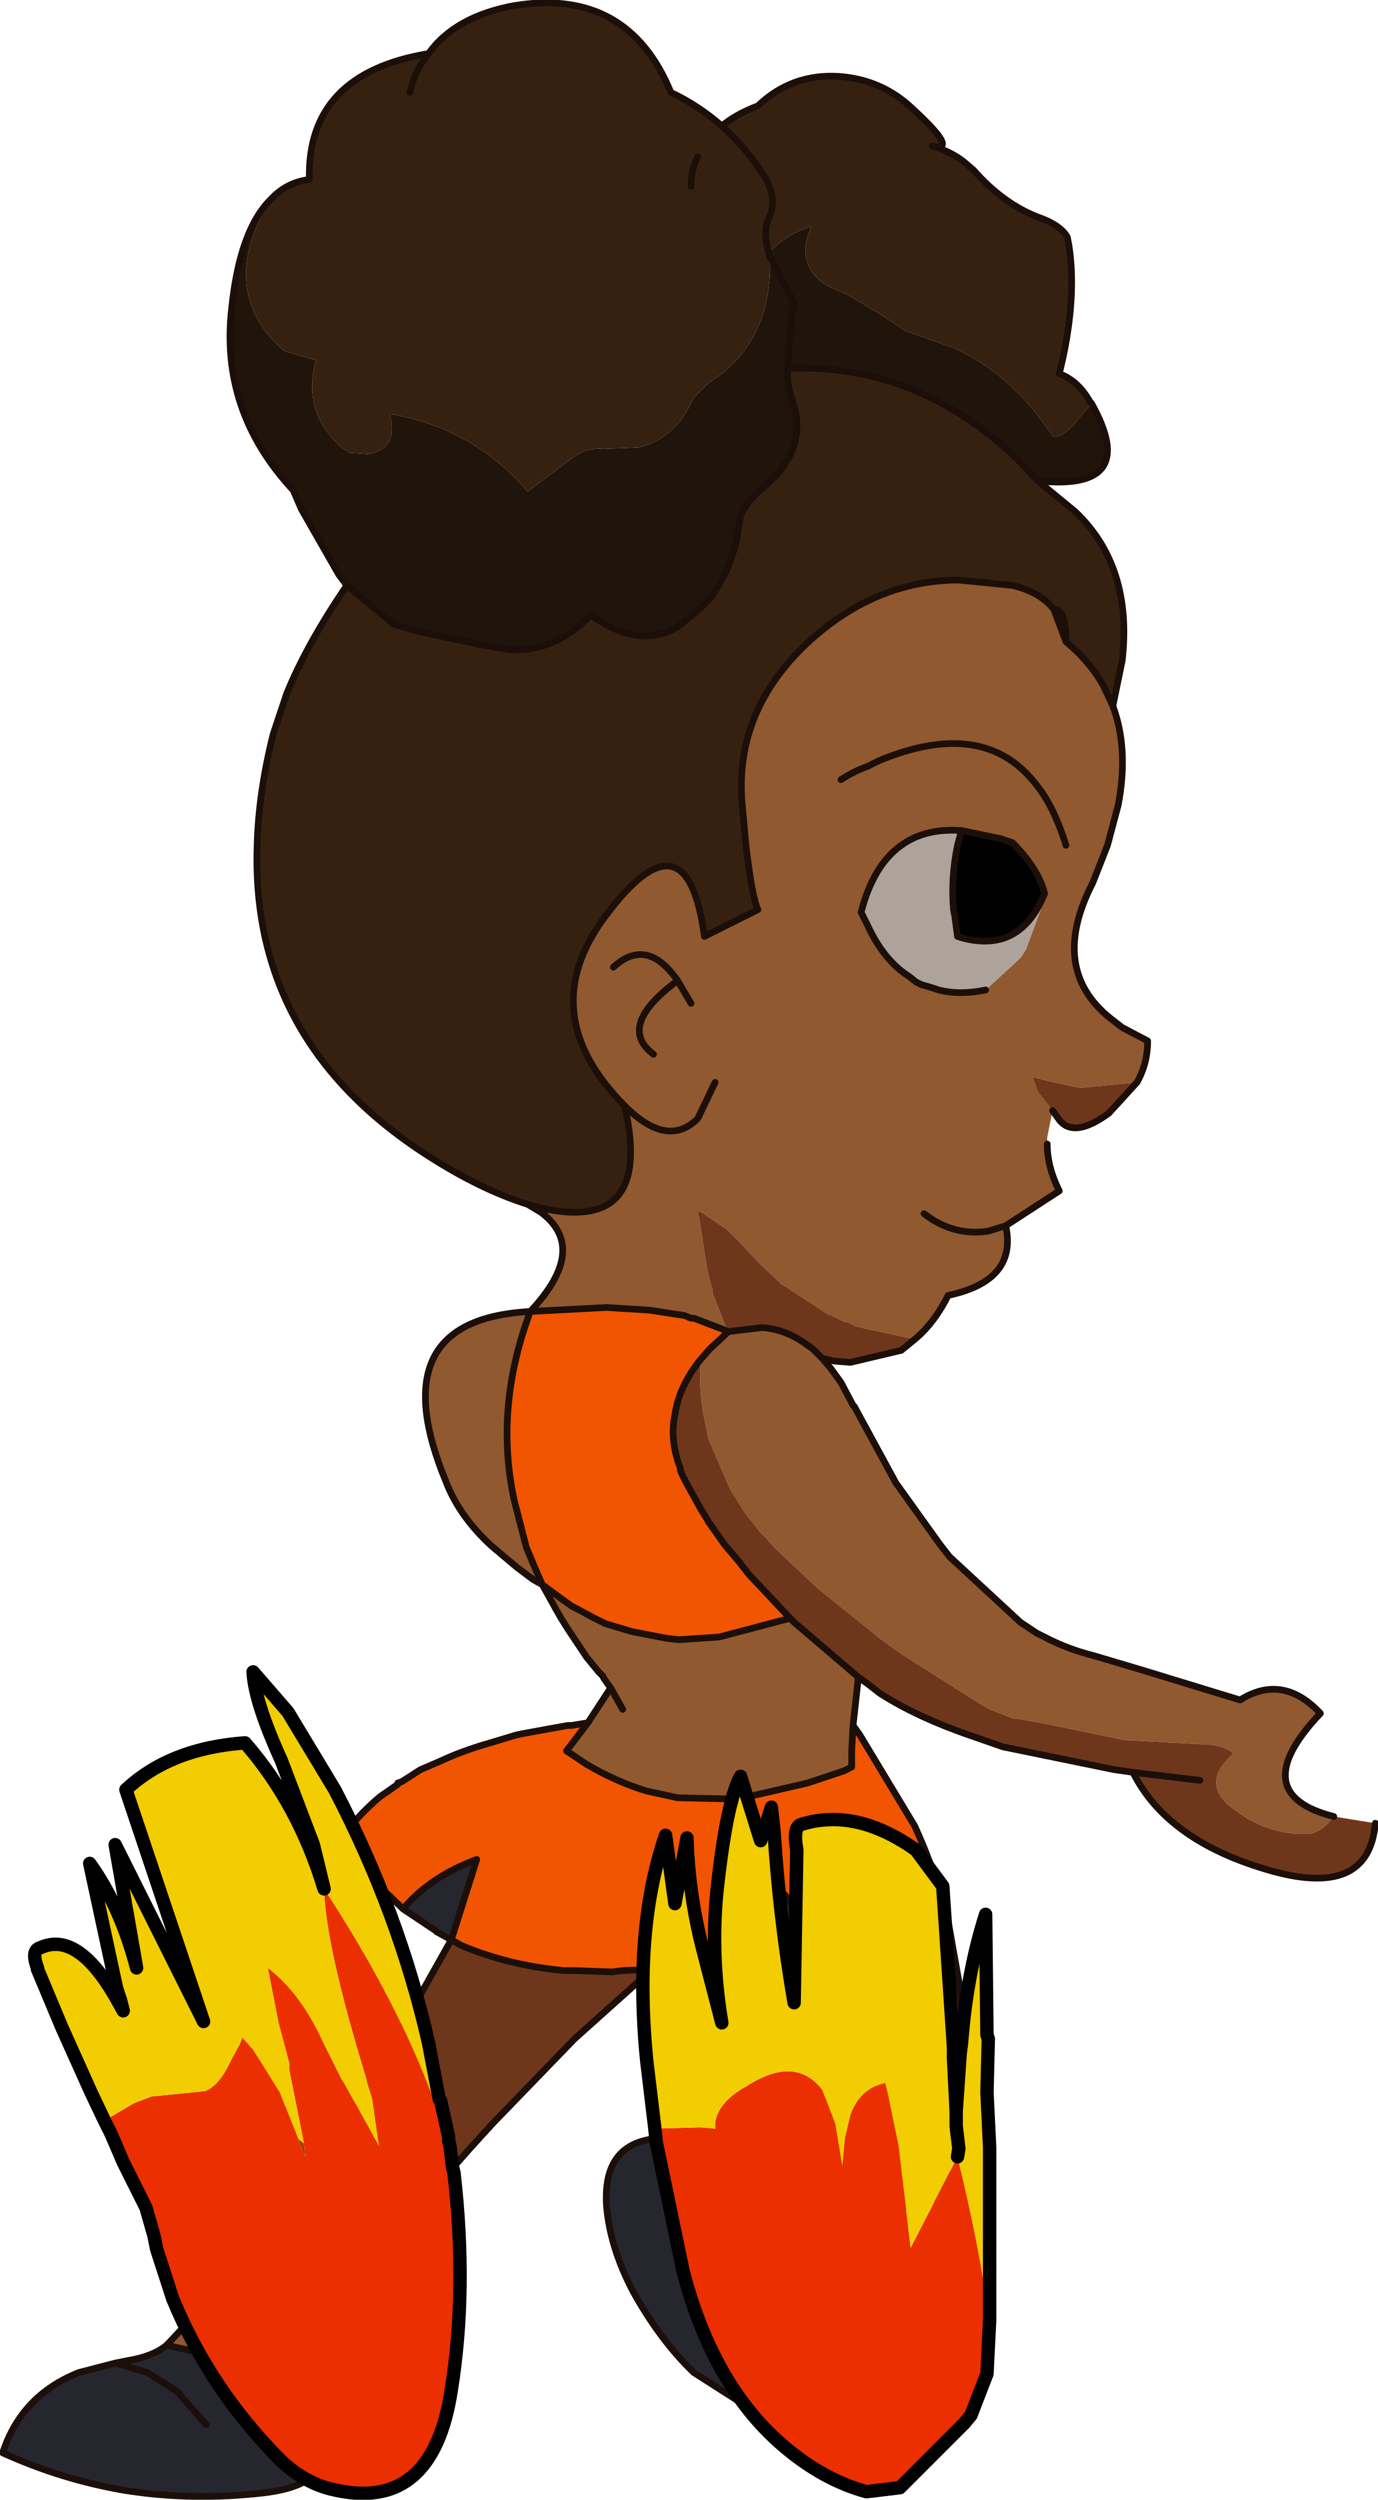
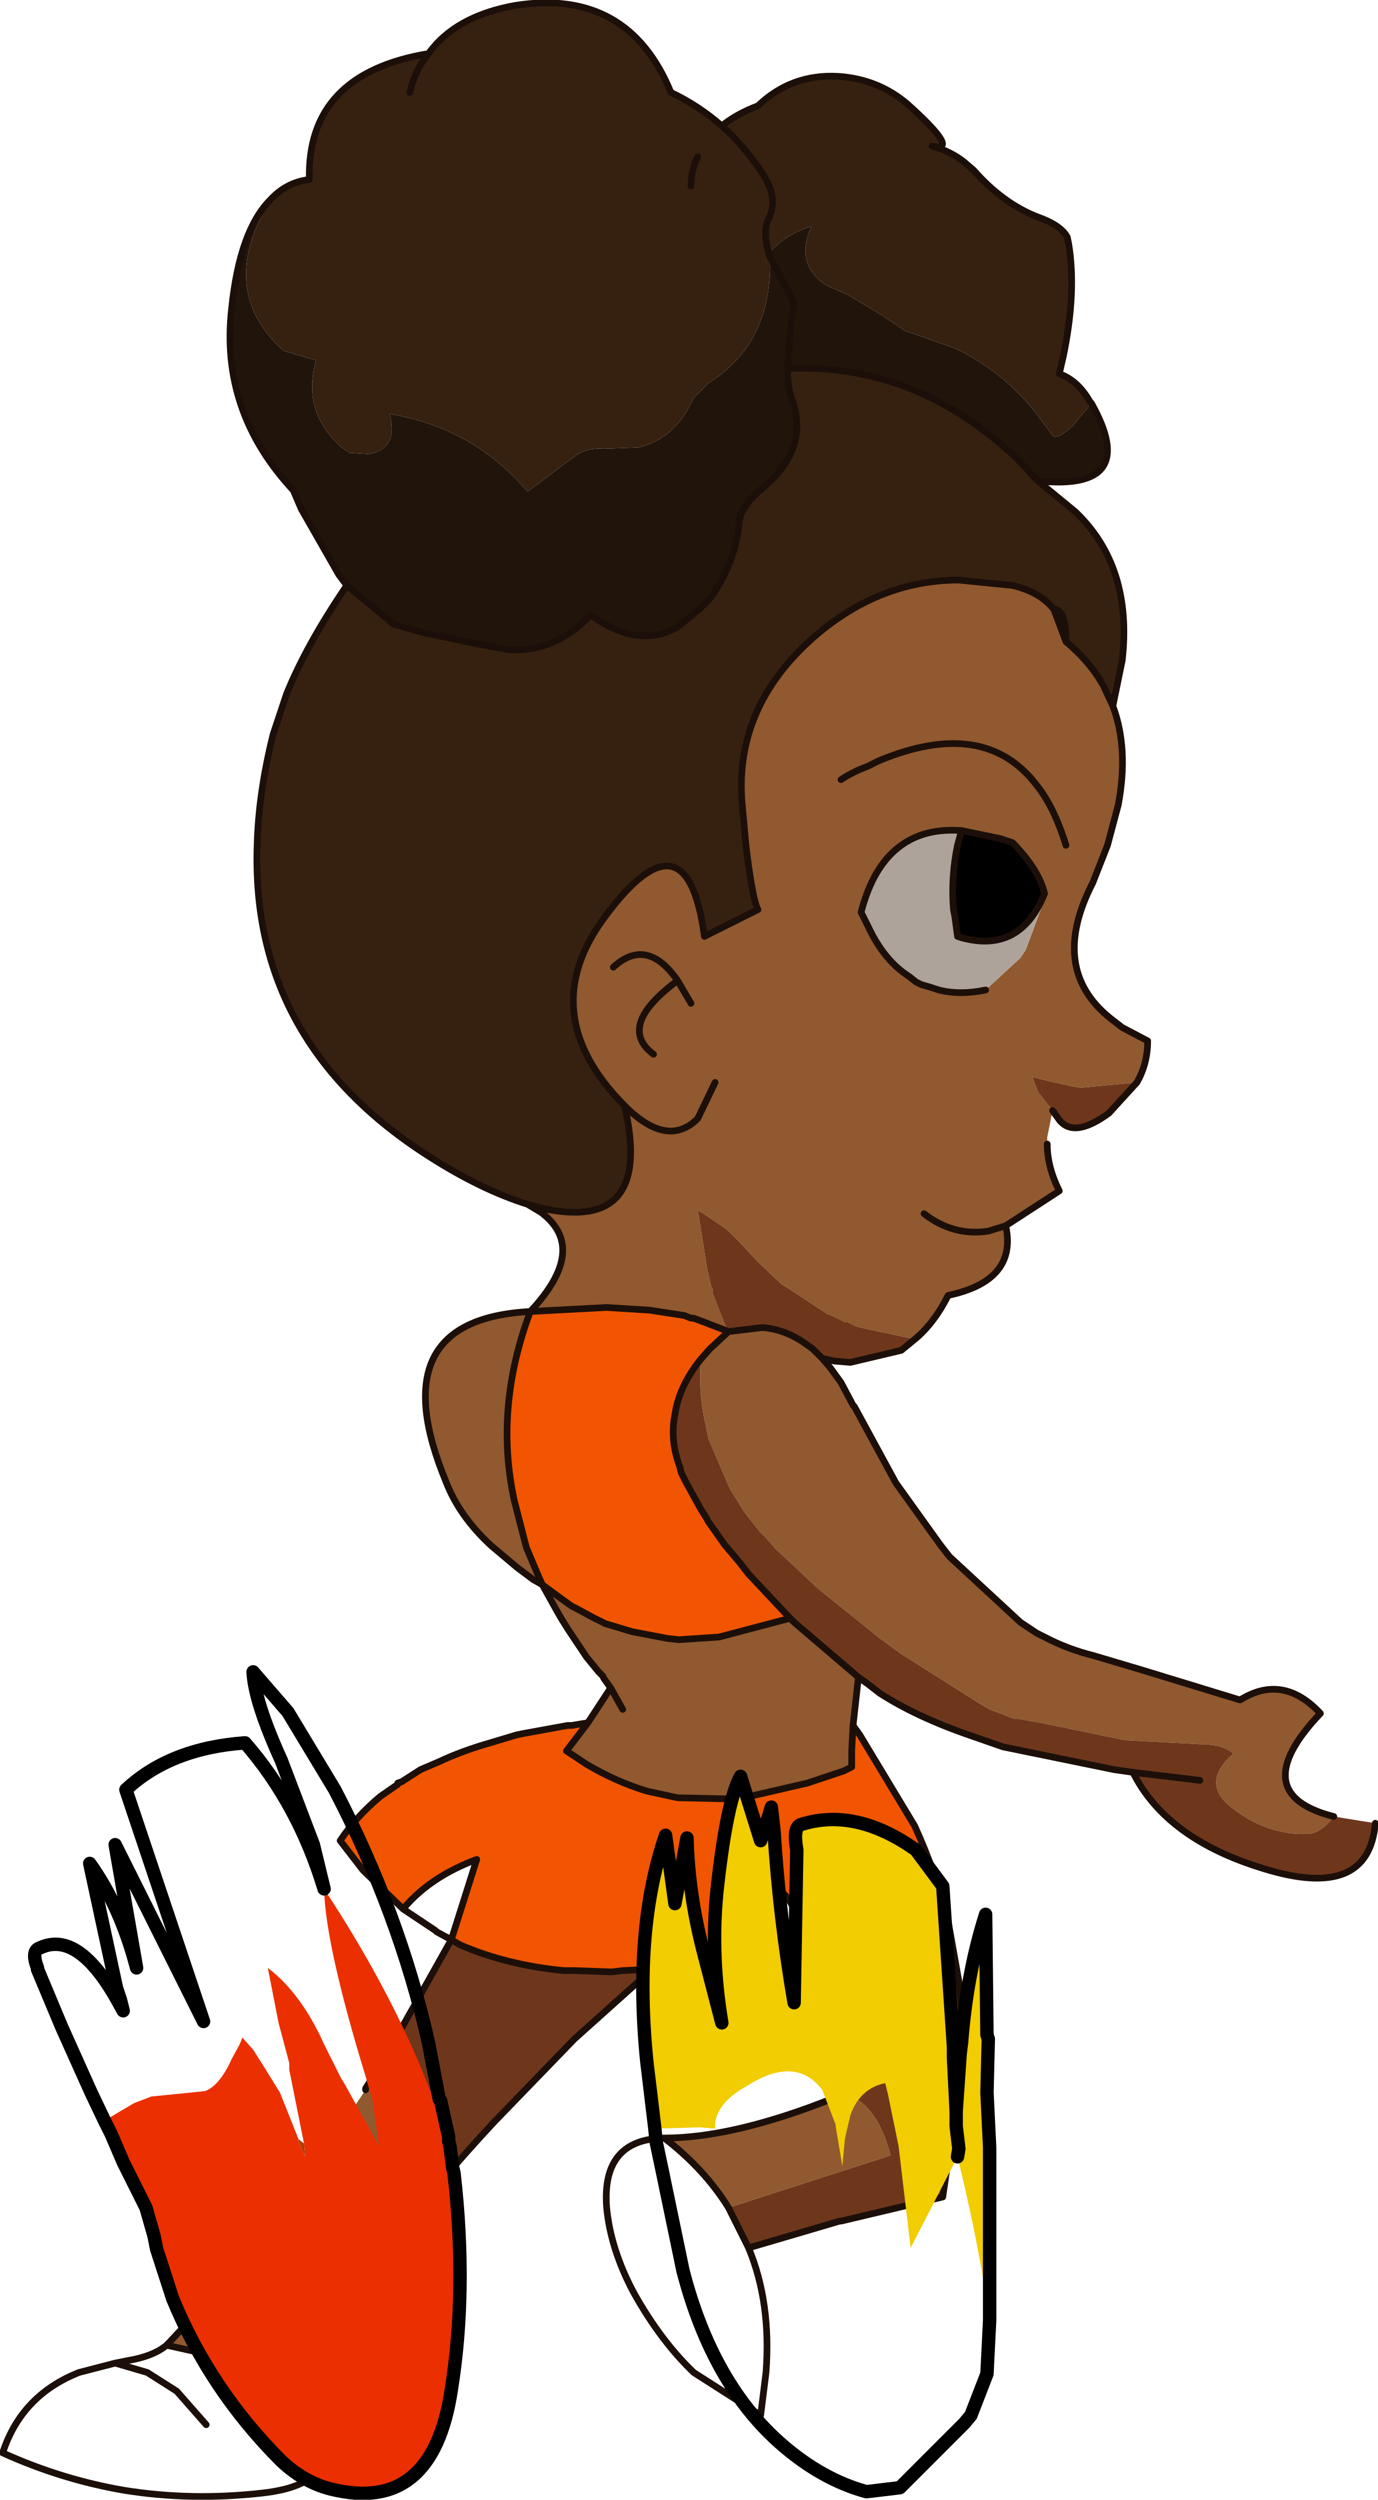
<svg xmlns="http://www.w3.org/2000/svg" height="93.3px" width="51.45px">
  <g transform="matrix(1.0, 0.0, 0.0, 1.0, -16.7, 4.95)">
    <path d="M32.7 -2.95 Q33.7 -4.35 35.95 -4.75 40.15 -5.4 41.75 -1.5 42.8 -1.0 43.65 -0.25 44.2 -0.7 45.0 -1.0 46.25 -2.2 48.0 -2.1 49.5 -2.0 50.6 -1.05 52.6 0.75 51.5 0.5 52.2 0.7 52.7 1.1 L53.05 1.4 Q54.15 2.65 55.45 3.15 56.3 3.45 56.55 3.9 L56.6 4.15 Q56.9 5.95 56.4 8.35 L56.25 9.0 Q56.95 9.25 57.4 10.05 L57.45 10.1 56.75 10.95 Q56.15 11.5 56.0 11.3 L55.4 10.5 Q54.15 8.9 52.35 8.05 L50.5 7.4 49.6 6.8 48.35 6.05 47.55 5.7 Q46.35 4.9 47.0 3.5 46.1 3.75 45.45 4.45 L45.45 4.65 Q45.15 3.75 45.4 3.2 45.75 2.5 45.25 1.65 44.55 0.55 43.65 -0.25 44.55 0.55 45.25 1.65 45.75 2.5 45.4 3.2 45.15 3.75 45.45 4.65 45.55 7.85 43.15 9.35 L42.6 9.9 42.45 10.2 Q41.8 11.45 40.55 11.75 L39.25 11.8 Q38.65 11.75 38.2 12.05 L36.4 13.4 Q34.95 11.7 32.95 10.95 32.15 10.65 31.25 10.5 31.6 11.8 30.45 12.0 L29.75 11.95 29.45 11.75 Q27.95 10.4 28.5 8.5 L27.3 8.15 Q24.75 5.9 26.8 2.5 27.4 1.85 28.25 1.75 28.15 -2.2 32.7 -2.95 32.2 -2.35 32.0 -1.5 32.2 -2.35 32.7 -2.95 M55.45 13.0 L56.85 14.15 Q59.0 16.2 58.6 19.7 L58.25 21.4 57.9 20.65 Q57.4 19.75 56.5 19.0 56.5 17.75 56.05 17.8 55.55 17.15 54.5 16.9 L52.5 16.7 Q49.45 16.7 46.95 18.95 44.15 21.5 44.4 24.95 L44.55 26.6 Q44.8 28.65 45.0 29.0 L43.0 30.0 Q42.35 25.15 39.3 29.25 36.6 32.85 40.0 36.3 L40.05 36.45 Q41.05 41.05 36.95 40.15 L36.4 40.0 Q34.65 39.45 32.7 38.2 26.05 33.95 26.3 26.6 26.35 24.65 26.9 22.45 L27.4 20.95 Q28.15 19.1 29.65 16.9 L31.4 18.35 32.45 18.65 34.6 19.1 35.7 19.3 Q37.45 19.4 38.75 18.0 40.55 19.3 42.0 18.45 L42.8 17.8 43.2 17.4 Q44.15 16.1 44.3 14.55 44.35 13.95 45.25 13.2 46.95 11.75 46.25 9.9 46.1 9.45 46.1 8.8 48.6 8.7 50.8 9.6 52.85 10.45 54.65 12.15 L55.45 13.0 M42.5 2.0 Q42.5 1.4 42.75 0.9 42.5 1.4 42.5 2.0" fill="#362111" fill-rule="evenodd" stroke="none" />
    <path d="M58.25 21.4 Q58.85 23.0 58.45 25.1 L58.05 26.6 57.5 28.0 Q55.85 31.2 58.15 33.05 L58.6 33.4 59.55 33.9 Q59.55 34.75 59.15 35.45 L57.05 35.65 56.75 35.6 55.85 35.4 55.25 35.25 55.45 35.8 56.0 36.5 55.8 37.5 55.8 37.75 Q55.8 38.6 56.25 39.5 L54.25 40.8 Q54.7 42.85 52.1 43.4 51.6 44.4 50.9 45.0 L50.7 45.0 49.05 44.65 48.65 44.55 48.35 44.4 48.25 44.4 47.75 44.15 47.6 44.1 46.0 43.05 45.9 43.0 45.0 42.15 44.35 41.45 44.3 41.4 43.85 40.95 42.9 40.3 42.75 40.25 42.8 40.5 43.1 42.4 43.25 43.05 43.3 43.15 43.3 43.3 43.75 44.45 43.9 44.75 45.15 44.6 Q45.95 44.65 46.7 45.15 L47.05 45.4 47.3 45.65 47.4 45.75 47.7 46.1 48.1 46.65 48.55 47.5 48.6 47.55 50.15 50.4 51.8 52.7 52.15 53.15 54.8 55.6 55.4 56.0 55.7 56.15 Q56.55 56.6 57.55 56.85 L59.4 57.4 63.0 58.5 Q64.6 57.5 66.0 59.0 63.15 62.0 66.5 62.85 66.0 63.5 65.5 63.5 63.95 63.55 62.6 62.45 61.55 61.55 62.75 60.5 62.35 60.15 61.5 60.15 L58.7 60.0 55.55 59.35 54.7 59.2 54.55 59.2 53.65 58.85 53.3 58.65 50.3 56.75 49.55 56.2 47.25 54.35 45.65 52.85 45.3 52.45 45.05 52.2 44.5 51.5 44.1 50.85 44.0 50.7 43.9 50.5 43.15 48.75 43.05 48.25 Q42.8 47.2 42.85 46.05 L42.85 45.8 43.2 45.4 43.9 44.75 43.65 44.65 42.6 44.25 42.5 44.25 42.25 44.15 40.95 43.95 39.35 43.85 36.5 44.0 Q35.15 47.6 35.9 51.05 L36.35 52.8 36.75 53.75 36.95 54.2 37.7 54.75 38.05 55.0 38.25 55.1 38.8 55.4 39.3 55.65 40.3 55.95 41.6 56.2 42.05 56.25 43.55 56.15 46.2 55.45 46.35 55.6 48.75 57.65 48.55 59.45 48.5 60.4 48.5 61.0 48.2 61.15 46.85 61.6 44.25 62.2 42.0 62.15 40.85 61.9 Q39.7 61.55 38.6 60.9 L37.85 60.4 38.65 59.35 39.5 58.05 39.25 57.7 39.2 57.6 39.05 57.45 38.6 56.9 38.2 56.3 37.9 55.85 37.65 55.45 37.45 55.1 36.95 54.2 36.6 54.0 36.0 53.55 35.05 52.75 Q33.85 51.65 33.35 50.35 30.85 44.3 36.5 44.0 38.7 41.65 36.9 40.3 L36.95 40.15 Q41.05 41.05 40.05 36.45 L40.1 36.4 40.0 36.3 Q36.6 32.85 39.3 29.25 42.35 25.15 43.0 30.0 L45.0 29.0 Q44.8 28.65 44.55 26.6 L44.4 24.95 Q44.15 21.5 46.95 18.95 49.45 16.7 52.5 16.7 L54.5 16.9 Q55.55 17.15 56.05 17.8 L56.5 19.0 Q57.4 19.75 57.9 20.65 L58.25 21.4 M41.5 74.85 Q44.1 74.85 47.85 73.35 L47.9 73.3 47.8 73.05 Q49.4 73.3 49.95 75.5 L43.9 77.45 Q43.0 76.0 41.5 74.85 M23.0 82.5 L24.4 81.0 26.3 78.75 29.65 74.1 30.35 73.05 30.35 73.0 30.4 73.0 Q31.4 73.15 31.55 73.5 32.65 75.55 31.1 77.35 28.6 80.35 26.55 83.6 L26.5 83.7 26.35 83.6 23.95 82.8 23.9 82.8 23.0 82.6 23.0 82.5 M48.1 24.15 Q48.55 23.85 49.1 23.65 L49.5 23.45 Q53.45 21.8 55.4 24.35 56.05 25.15 56.5 26.6 56.05 25.15 55.4 24.35 53.45 21.8 49.5 23.45 L49.1 23.65 Q48.55 23.85 48.1 24.15 M55.7 28.4 Q55.5 27.55 54.6 26.6 L54.5 26.5 54.05 26.35 52.6 26.05 Q51.25 25.95 50.35 26.6 49.3 27.35 48.85 29.1 L49.1 29.6 Q49.7 30.9 50.65 31.5 L50.9 31.7 51.1 31.8 51.45 31.9 51.75 32.0 Q52.55 32.2 53.5 32.0 L54.8 30.8 55.0 30.5 55.65 28.75 55.7 28.65 55.7 28.4 M43.4 35.45 L42.75 36.8 Q41.65 37.9 40.1 36.4 41.65 37.9 42.75 36.8 L43.4 35.45 M41.1 34.4 Q39.7 33.35 42.0 31.65 L42.5 32.5 42.0 31.65 Q39.7 33.35 41.1 34.4 M51.2 40.35 Q52.3 41.2 53.6 41.0 L54.25 40.8 53.6 41.0 Q52.3 41.2 51.2 40.35 M39.95 58.85 L39.5 58.05 39.95 58.85 M42.0 31.65 Q40.85 30.0 39.6 31.15 40.85 30.0 42.0 31.65" fill="#91592f" fill-rule="evenodd" stroke="none" />
    <path d="M52.6 26.05 L54.05 26.35 54.5 26.5 54.6 26.6 Q55.5 27.55 55.7 28.4 54.8 30.65 52.6 30.05 L52.45 30.0 52.35 29.25 52.3 29.0 Q52.2 27.8 52.45 26.6 L52.6 26.05" fill="#000000" fill-rule="evenodd" stroke="none" />
    <path d="M48.55 59.45 L48.8 59.8 50.85 63.2 Q51.65 64.95 52.1 66.75 L52.5 69.0 Q52.2 68.5 51.7 68.25 50.7 67.7 49.05 67.85 L47.4 68.05 46.75 68.1 Q46.55 66.55 46.15 65.95 45.85 65.55 45.55 65.5 45.0 66.75 44.6 68.25 L41.05 68.55 39.95 68.6 39.55 68.65 38.15 68.6 37.75 68.6 Q35.65 68.4 33.9 67.65 L33.55 67.45 34.5 64.45 Q32.75 65.1 31.75 66.3 L30.3 64.9 30.25 64.85 29.4 63.75 Q30.0 62.85 30.9 62.1 L31.55 61.65 31.55 61.6 31.7 61.55 32.4 61.1 33.1 60.8 Q33.95 60.4 35.0 60.1 L36.0 59.8 36.25 59.75 37.9 59.45 38.05 59.45 38.35 59.4 38.65 59.35 37.85 60.4 38.6 60.9 Q39.7 61.55 40.85 61.9 L42.0 62.15 44.25 62.2 46.85 61.6 48.2 61.15 48.5 61.0 48.5 60.4 48.55 59.45 M46.2 55.45 L43.55 56.15 42.05 56.25 41.6 56.2 40.3 55.95 39.3 55.65 38.8 55.4 38.25 55.1 38.05 55.0 37.7 54.75 36.95 54.2 36.75 53.75 36.35 52.8 35.9 51.05 Q35.15 47.6 36.5 44.0 L39.35 43.85 40.95 43.95 42.25 44.15 42.5 44.25 42.6 44.25 43.65 44.65 43.9 44.75 43.2 45.4 42.85 45.8 Q42.05 46.8 41.9 47.85 41.7 48.8 42.1 49.85 L42.1 49.9 42.15 50.05 42.3 50.35 42.85 51.35 43.1 51.75 43.15 51.85 43.4 52.2 43.75 52.7 44.3 53.35 44.65 53.8 46.2 55.45" fill="#f15501" fill-rule="evenodd" stroke="none" />
-     <path d="M44.65 78.95 Q45.5 81.0 45.3 83.6 L45.1 85.2 42.6 83.6 Q41.35 82.4 40.35 80.6 39.5 79.0 39.35 77.45 39.15 74.9 41.5 74.85 43.0 76.0 43.9 77.45 L44.65 78.95 M45.5 69.3 L45.05 68.75 44.6 68.25 45.25 68.2 46.75 68.1 45.5 69.3 M27.45 84.35 L28.45 85.55 Q29.6 87.75 26.5 88.1 23.85 88.4 21.35 88.0 19.0 87.6 16.8 86.6 17.5 84.45 19.65 83.6 L21.0 83.25 21.5 83.15 Q22.4 83.0 22.9 82.6 L23.0 82.6 23.9 82.8 23.95 82.8 26.35 83.6 26.5 83.7 27.45 84.35 M33.55 67.45 L33.0 67.15 32.95 67.1 31.75 66.3 Q32.75 65.1 34.5 64.45 L33.55 67.45 M24.4 85.55 L23.3 84.3 22.2 83.6 21.0 83.25 22.2 83.6 23.3 84.3 24.4 85.55 M46.75 68.1 L45.25 68.2 44.6 68.25 Q45.0 66.75 45.55 65.5 45.85 65.55 46.15 65.95 46.55 66.55 46.75 68.1" fill="#26262f" fill-rule="evenodd" stroke="none" />
    <path d="M59.15 35.45 L58.1 36.6 Q56.8 37.55 56.25 36.85 L56.0 36.5 55.45 35.8 55.25 35.25 55.85 35.4 56.75 35.6 57.05 35.65 59.15 35.45 M50.9 45.0 L50.35 45.45 48.45 45.9 47.85 45.85 47.4 45.75 47.3 45.65 47.05 45.4 46.7 45.15 Q45.95 44.65 45.15 44.6 L43.9 44.75 43.75 44.45 43.3 43.3 43.3 43.15 43.25 43.05 43.1 42.4 42.8 40.5 42.75 40.25 42.9 40.3 43.85 40.95 44.3 41.4 44.35 41.45 45.0 42.15 45.9 43.0 46.0 43.05 47.6 44.1 47.75 44.15 48.25 44.4 48.35 44.4 48.65 44.55 49.05 44.65 50.7 45.0 50.9 45.0 M66.5 62.85 L68.05 63.1 Q67.8 66.0 63.9 64.8 60.25 63.7 59.0 61.2 L58.3 61.1 54.15 60.25 53.0 59.85 Q50.95 59.15 49.55 58.25 L49.1 57.9 48.75 57.65 46.35 55.6 46.2 55.45 44.65 53.8 44.3 53.35 43.75 52.7 43.4 52.2 43.15 51.85 43.1 51.75 42.85 51.35 42.3 50.35 42.15 50.05 42.1 49.9 42.1 49.85 Q41.7 48.8 41.9 47.85 42.05 46.8 42.85 45.8 L42.85 46.05 Q42.8 47.2 43.05 48.25 L43.15 48.75 43.9 50.5 44.0 50.7 44.1 50.85 44.5 51.5 45.05 52.2 45.3 52.45 45.65 52.85 47.25 54.35 49.55 56.2 50.3 56.75 53.3 58.65 53.65 58.85 54.55 59.2 54.7 59.2 55.55 59.35 58.7 60.0 61.5 60.15 Q62.35 60.15 62.75 60.5 61.55 61.55 62.6 62.45 63.95 63.55 65.5 63.5 66.0 63.5 66.5 62.85 M52.5 69.0 Q52.7 70.45 52.55 72.55 L51.9 77.05 48.1 77.95 48.05 77.95 44.65 78.95 43.9 77.45 49.95 75.5 Q49.4 73.3 47.8 73.05 L45.95 69.95 45.5 69.3 46.75 68.1 47.4 68.05 49.05 67.85 Q50.7 67.7 51.7 68.25 52.2 68.5 52.5 69.0 M41.05 68.55 L38.15 71.15 35.15 74.25 Q31.05 78.65 27.9 83.6 L27.45 84.35 26.5 83.7 26.55 83.6 Q28.6 80.35 31.1 77.35 32.65 75.55 31.55 73.5 31.4 73.15 30.4 73.0 L30.35 73.0 30.6 72.6 31.3 71.45 33.55 67.45 33.9 67.65 Q35.65 68.4 37.75 68.6 L38.15 68.6 39.55 68.65 39.95 68.6 41.05 68.55 M61.5 61.5 L59.0 61.2 61.5 61.5" fill="#6e371c" fill-rule="evenodd" stroke="none" />
    <path d="M52.6 26.05 L52.45 26.6 Q52.2 27.8 52.3 29.0 L52.35 29.25 52.45 30.0 52.6 30.05 Q54.8 30.65 55.7 28.4 L55.7 28.65 55.65 28.75 55.0 30.5 54.8 30.8 53.5 32.0 Q52.55 32.2 51.75 32.0 L51.45 31.9 51.1 31.8 50.9 31.7 50.65 31.5 Q49.7 30.9 49.1 29.6 L48.85 29.1 Q49.3 27.35 50.35 26.6 51.25 25.95 52.6 26.05" fill="#ada39b" fill-rule="evenodd" stroke="none" />
    <path d="M45.45 4.65 L45.45 4.45 Q46.1 3.75 47.0 3.5 46.35 4.9 47.55 5.7 L48.35 6.05 49.6 6.8 50.5 7.4 52.35 8.05 Q54.15 8.9 55.4 10.5 L56.0 11.3 Q56.15 11.5 56.75 10.95 L57.45 10.1 Q59.3 13.4 55.45 13.0 L54.65 12.15 Q52.85 10.45 50.8 9.6 48.6 8.7 46.1 8.8 46.1 9.45 46.25 9.9 46.95 11.75 45.25 13.2 44.35 13.95 44.3 14.55 44.15 16.1 43.2 17.4 L42.8 17.8 42.0 18.45 Q40.55 19.3 38.75 18.0 37.45 19.4 35.7 19.3 L34.6 19.1 32.45 18.65 31.4 18.35 29.65 16.9 29.35 16.5 27.95 14.05 27.65 13.35 Q24.9 10.4 25.35 6.55 25.65 3.65 26.8 2.5 24.75 5.9 27.3 8.15 L28.5 8.5 Q27.95 10.4 29.45 11.75 L29.75 11.95 30.45 12.0 Q31.6 11.8 31.25 10.5 32.15 10.65 32.95 10.95 34.95 11.7 36.4 13.4 L38.2 12.05 Q38.65 11.75 39.25 11.8 L40.55 11.75 Q41.8 11.45 42.45 10.2 L42.6 9.9 43.15 9.35 Q45.55 7.85 45.45 4.65 L46.35 6.35 46.25 6.95 46.1 8.8 46.25 6.95 46.35 6.35 45.45 4.65" fill="#21140a" fill-rule="evenodd" stroke="none" />
    <path d="M43.65 -0.25 Q42.8 -1.0 41.75 -1.5 40.15 -5.4 35.95 -4.75 33.7 -4.35 32.7 -2.95 32.2 -2.35 32.0 -1.5 M57.45 10.1 L57.4 10.05 Q56.95 9.25 56.25 9.0 L56.4 8.35 Q56.9 5.95 56.6 4.15 L56.55 3.9 Q56.3 3.45 55.45 3.15 54.15 2.65 53.05 1.4 L52.7 1.1 Q52.2 0.7 51.5 0.5 52.6 0.75 50.6 -1.05 49.5 -2.0 48.0 -2.1 46.25 -2.2 45.0 -1.0 44.2 -0.7 43.65 -0.25 44.55 0.55 45.25 1.65 45.75 2.5 45.4 3.2 45.15 3.75 45.45 4.65 L46.35 6.35 46.25 6.95 46.1 8.8 Q46.1 9.45 46.25 9.9 46.95 11.75 45.25 13.2 44.35 13.95 44.3 14.55 44.15 16.1 43.2 17.4 L42.8 17.8 42.0 18.45 Q40.55 19.3 38.75 18.0 37.45 19.4 35.7 19.3 L34.6 19.1 32.45 18.65 31.4 18.35 29.65 16.9 29.35 16.5 27.95 14.05 27.65 13.35 Q24.9 10.4 25.35 6.55 25.65 3.65 26.8 2.5 27.4 1.85 28.25 1.75 28.15 -2.2 32.7 -2.95 M57.45 10.1 Q59.3 13.4 55.45 13.0 L56.85 14.15 Q59.0 16.2 58.6 19.7 L58.25 21.4 Q58.85 23.0 58.45 25.1 L58.05 26.6 57.5 28.0 Q55.85 31.2 58.15 33.05 L58.6 33.4 59.55 33.9 Q59.55 34.75 59.15 35.45 L58.1 36.6 Q56.8 37.55 56.25 36.85 L56.0 36.5 M55.8 37.75 Q55.8 38.6 56.25 39.5 L54.25 40.8 Q54.7 42.85 52.1 43.4 51.6 44.4 50.9 45.0 L50.35 45.45 48.45 45.9 47.85 45.85 47.4 45.75 47.7 46.1 48.1 46.65 48.55 47.5 48.6 47.55 50.15 50.4 51.8 52.7 52.15 53.15 54.8 55.6 55.4 56.0 55.7 56.15 Q56.55 56.6 57.55 56.85 L59.4 57.4 63.0 58.5 Q64.6 57.5 66.0 59.0 63.15 62.0 66.5 62.85 M68.05 63.1 Q67.8 66.0 63.9 64.8 60.25 63.7 59.0 61.2 L58.3 61.1 54.15 60.25 53.0 59.85 Q50.95 59.15 49.55 58.25 L49.1 57.9 48.75 57.65 48.55 59.45 48.8 59.8 50.85 63.2 Q51.65 64.95 52.1 66.75 L52.5 69.0 Q52.7 70.45 52.55 72.55 L51.9 77.05 48.1 77.95 48.05 77.95 44.65 78.95 Q45.5 81.0 45.3 83.6 L45.1 85.2 42.6 83.6 Q41.35 82.4 40.35 80.6 39.5 79.0 39.35 77.45 39.15 74.9 41.5 74.85 44.1 74.85 47.85 73.35 L47.9 73.3 47.8 73.05 45.95 69.95 45.5 69.3 45.05 68.75 44.6 68.25 41.05 68.55 38.15 71.15 35.15 74.25 Q31.05 78.65 27.9 83.6 L27.45 84.35 28.45 85.55 Q29.6 87.75 26.5 88.1 23.85 88.4 21.35 88.0 19.0 87.6 16.8 86.6 17.5 84.45 19.65 83.6 L21.0 83.25 21.5 83.15 Q22.4 83.0 22.9 82.6 L23.0 82.5 24.4 81.0 26.3 78.75 29.65 74.1 M30.35 73.05 L30.35 73.0 30.6 72.6 31.3 71.45 33.55 67.45 33.0 67.15 32.95 67.1 31.75 66.3 30.3 64.9 30.25 64.85 29.4 63.75 Q30.0 62.85 30.9 62.1 L31.55 61.65 31.55 61.6 31.7 61.55 32.4 61.1 33.1 60.8 Q33.95 60.4 35.0 60.1 L36.0 59.8 36.25 59.75 37.9 59.45 38.05 59.45 38.35 59.4 38.65 59.35 39.5 58.05 39.25 57.7 39.2 57.6 39.05 57.45 38.6 56.9 38.2 56.3 37.9 55.85 37.65 55.45 37.45 55.1 36.95 54.2 36.6 54.0 36.0 53.55 35.05 52.75 Q33.85 51.65 33.35 50.35 30.85 44.3 36.5 44.0 38.7 41.65 36.9 40.3 L36.4 40.0 Q34.65 39.45 32.7 38.2 26.05 33.95 26.3 26.6 26.35 24.65 26.9 22.45 L27.4 20.95 Q28.15 19.1 29.65 16.9 M55.45 13.0 L54.65 12.15 Q52.85 10.45 50.8 9.6 48.6 8.7 46.1 8.8 M42.75 0.9 Q42.5 1.4 42.5 2.0 M56.5 26.6 Q56.05 25.15 55.4 24.35 53.45 21.8 49.5 23.45 L49.1 23.65 Q48.55 23.85 48.1 24.15 M40.0 36.3 Q36.6 32.85 39.3 29.25 42.35 25.15 43.0 30.0 L45.0 29.0 Q44.8 28.65 44.55 26.6 L44.4 24.95 Q44.15 21.5 46.95 18.95 49.45 16.7 52.5 16.7 L54.5 16.9 Q55.55 17.15 56.05 17.8 56.5 17.75 56.5 19.0 57.4 19.75 57.9 20.65 L58.25 21.4 M56.05 17.8 L56.5 19.0 M55.7 28.4 Q55.5 27.55 54.6 26.6 L54.5 26.5 54.05 26.35 52.6 26.05 52.45 26.6 Q52.2 27.8 52.3 29.0 L52.35 29.25 52.45 30.0 52.6 30.05 Q54.8 30.65 55.7 28.4 M53.5 32.0 Q52.55 32.2 51.75 32.0 L51.45 31.9 51.1 31.8 50.9 31.7 50.65 31.5 Q49.7 30.9 49.1 29.6 L48.85 29.1 Q49.3 27.35 50.35 26.6 51.25 25.95 52.6 26.05 M42.5 32.5 L42.0 31.65 Q39.7 33.35 41.1 34.4 M40.1 36.4 Q41.65 37.9 42.75 36.8 L43.4 35.45 M43.9 44.75 L45.15 44.6 Q45.95 44.65 46.7 45.15 L47.05 45.4 47.3 45.65 47.4 45.75 M42.85 45.8 L43.2 45.4 43.9 44.75 43.65 44.65 42.6 44.25 42.5 44.25 42.25 44.15 40.95 43.95 39.35 43.85 36.5 44.0 Q35.15 47.6 35.9 51.05 L36.35 52.8 36.75 53.75 36.95 54.2 37.7 54.75 38.05 55.0 38.25 55.1 38.8 55.4 39.3 55.65 40.3 55.95 41.6 56.2 42.05 56.25 43.55 56.15 46.2 55.45 44.65 53.8 44.3 53.35 43.75 52.7 43.4 52.2 43.15 51.85 43.1 51.75 42.85 51.35 42.3 50.35 42.15 50.05 42.1 49.9 42.1 49.85 Q41.7 48.8 41.9 47.85 42.05 46.8 42.85 45.8 M54.25 40.8 L53.6 41.0 Q52.3 41.2 51.2 40.35 M40.05 36.45 Q41.05 41.05 36.95 40.15 L36.4 40.0 M40.05 36.45 L40.0 36.3 40.1 36.4 M38.65 59.35 L37.85 60.4 38.6 60.9 Q39.7 61.55 40.85 61.9 L42.0 62.15 44.25 62.2 46.85 61.6 48.2 61.15 48.5 61.0 48.5 60.4 48.55 59.45 M39.5 58.05 L39.95 58.85 M41.05 68.55 L39.95 68.6 39.55 68.65 38.15 68.6 37.75 68.6 Q35.65 68.4 33.9 67.65 L33.55 67.45 34.5 64.45 Q32.75 65.1 31.75 66.3 M26.5 83.7 L27.45 84.35 M26.5 83.7 L26.35 83.6 23.95 82.8 23.9 82.8 23.0 82.6 22.9 82.6 M21.0 83.25 L22.2 83.6 23.3 84.3 24.4 85.55 M48.75 57.65 L46.35 55.6 46.2 55.45 M52.5 69.0 Q52.2 68.5 51.7 68.25 50.7 67.7 49.05 67.85 L47.4 68.05 46.75 68.1 45.5 69.3 M44.6 68.25 L45.25 68.2 46.75 68.1 Q46.55 66.55 46.15 65.95 45.85 65.55 45.55 65.5 45.0 66.75 44.6 68.25 M43.9 77.45 L44.65 78.95 M41.5 74.85 Q43.0 76.0 43.9 77.45 M59.0 61.2 L61.5 61.5 M39.6 31.15 Q40.85 30.0 42.0 31.65" fill="none" stroke="#1c0f09" stroke-linecap="round" stroke-linejoin="round" stroke-width="0.25" />
-     <path d="M41.15 74.5 L42.85 74.45 43.4 74.5 43.4 74.3 Q43.5 73.5 44.6 72.9 46.4 71.75 47.4 73.05 L47.9 74.35 47.9 74.4 48.15 75.9 48.25 74.85 48.45 74.0 Q48.8 73.0 49.75 72.8 L49.85 73.2 50.25 75.15 50.7 78.95 52.45 75.55 Q53.25 78.8 53.65 81.65 L53.55 83.65 52.95 85.2 52.7 85.5 50.3 87.9 49.05 88.05 Q47.4 87.6 45.9 86.3 43.3 84.05 42.2 79.8 L41.4 75.95 41.2 75.0 41.15 74.5" fill="#ec2f00" fill-rule="evenodd" stroke="none" />
    <path d="M45.3 63.15 L45.6 63.4 Q45.8 66.6 46.35 69.8 L46.45 64.1 Q46.3 63.25 46.6 63.15 48.65 62.5 50.9 64.1 L51.9 65.45 52.3 71.45 52.3 71.85 52.4 73.85 52.4 74.4 52.4 73.85 52.55 71.7 52.6 71.3 Q52.8 68.7 53.5 66.5 L53.55 71.0 53.6 71.15 53.55 73.15 53.65 75.2 53.65 81.65 Q53.25 78.8 52.45 75.55 L50.7 78.95 50.25 75.15 49.85 73.2 49.75 72.8 Q48.8 73.0 48.45 74.0 L48.25 74.85 48.15 75.9 47.9 74.4 47.9 74.35 47.4 73.05 Q46.4 71.75 44.6 72.9 43.5 73.5 43.4 74.3 L43.4 74.5 42.85 74.45 41.15 74.5 40.85 72.0 Q40.35 67.05 41.55 63.55 L41.9 66.1 42.35 63.65 Q42.4 65.7 42.95 67.85 L43.65 70.55 Q43.2 67.85 43.5 65.35 43.85 62.25 44.35 61.35 L45.1 63.75 45.3 63.15 M52.4 74.4 L52.5 75.25 52.45 75.55 52.5 75.25 52.4 74.4" fill="#f1cd01" fill-rule="evenodd" stroke="none" />
    <path d="M45.3 63.15 L45.1 63.75 44.35 61.35 Q43.85 62.25 43.5 65.35 43.2 67.85 43.65 70.55 L42.95 67.85 Q42.4 65.7 42.35 63.65 L41.9 66.1 41.55 63.55 Q40.35 67.05 40.85 72.0 L41.15 74.5 41.2 75.0 41.4 75.95 42.2 79.8 Q43.3 84.05 45.9 86.3 47.4 87.6 49.05 88.05 L50.3 87.9 52.7 85.5 52.95 85.2 53.55 83.65 53.65 81.65 53.65 75.2 53.55 73.15 53.6 71.15 53.55 71.0 53.5 66.5 Q52.8 68.7 52.6 71.3 L52.55 71.7 52.4 73.85 52.4 74.4 52.4 73.85 52.3 71.85 52.3 71.45 51.9 65.45 50.9 64.1 Q48.65 62.5 46.6 63.15 46.3 63.25 46.45 64.1 L46.35 69.8 Q45.8 66.6 45.6 63.4 L45.5 62.5 45.3 63.15 M52.45 75.55 L52.5 75.25 52.4 74.4" fill="none" stroke="#000000" stroke-linecap="round" stroke-linejoin="round" stroke-width="0.5" />
    <path d="M33.1 73.4 L33.15 73.45 33.45 74.8 33.4 74.8 32.9 73.45 33.1 73.4" fill="#a5c7fe" fill-rule="evenodd" stroke="none" />
    <path d="M27.85 74.9 L28.05 75.05 28.1 75.55 27.85 75.0 27.85 74.9 M33.45 74.8 L33.45 74.95 33.4 74.8 33.45 74.8" fill="#a83f05" fill-rule="evenodd" stroke="none" />
    <path d="M20.6 74.2 L21.7 73.55 22.35 73.3 24.35 73.1 Q24.9 72.9 25.35 71.9 L25.65 71.35 25.75 71.1 26.15 71.55 26.5 72.1 27.15 73.15 27.85 74.9 27.85 75.0 28.1 75.55 28.05 75.05 27.5 72.3 27.5 72.05 27.1 70.55 26.7 68.5 Q27.95 69.45 28.8 71.35 L29.45 72.65 29.55 72.8 30.85 75.15 30.6 73.4 30.45 72.9 30.35 72.55 Q28.85 67.65 28.8 65.55 31.5 69.65 32.9 73.45 L33.4 74.8 33.45 74.95 33.5 75.15 33.6 75.95 33.65 76.15 Q34.15 80.5 33.55 84.25 32.85 88.9 29.05 87.95 28.05 87.7 27.2 86.9 24.55 84.25 23.15 80.85 L22.55 79.0 22.45 78.5 22.15 77.45 21.3 75.75 20.85 74.7 20.6 74.2" fill="#ec2f00" fill-rule="evenodd" stroke="none" />
-     <path d="M20.6 74.2 L20.1 73.15 19.0 70.7 18.1 68.55 18.1 68.5 Q17.85 67.85 18.2 67.75 19.6 67.1 21.05 69.65 L21.3 70.1 21.2 69.7 21.05 69.25 20.05 64.6 Q21.2 66.2 21.8 68.5 L21.0 63.9 24.3 70.5 21.4 61.85 Q23.05 60.3 25.85 60.1 27.85 62.4 28.8 65.55 28.85 67.65 30.35 72.55 L30.45 72.9 30.6 73.4 30.85 75.15 29.55 72.8 29.45 72.65 28.8 71.35 Q27.95 69.45 26.7 68.5 L27.1 70.55 27.5 72.05 27.5 72.3 28.05 75.05 27.85 74.9 27.15 73.15 26.5 72.1 26.15 71.55 25.75 71.1 25.65 71.35 25.35 71.9 Q24.9 72.9 24.35 73.1 L22.35 73.3 21.7 73.55 20.6 74.2 M28.8 65.55 L28.4 63.9 27.2 60.75 Q26.2 58.55 26.15 57.45 L27.45 58.95 29.2 61.85 Q31.6 66.45 32.7 71.3 L33.1 73.4 32.9 73.45 Q31.5 69.65 28.8 65.55" fill="#f1cd01" fill-rule="evenodd" stroke="none" />
    <path d="M28.8 65.55 Q27.85 62.4 25.85 60.1 23.05 60.3 21.4 61.85 L24.3 70.5 21.0 63.9 21.8 68.5 Q21.2 66.2 20.05 64.6 L21.05 69.25 21.2 69.7 21.3 70.1 21.05 69.65 Q19.6 67.1 18.2 67.75 17.85 67.85 18.1 68.5 L18.1 68.55 19.0 70.7 20.1 73.15 20.6 74.2 20.85 74.7 21.3 75.75 22.15 77.45 22.45 78.5 22.55 79.0 23.15 80.85 Q24.55 84.25 27.2 86.9 28.05 87.7 29.05 87.95 32.85 88.9 33.55 84.25 34.15 80.5 33.65 76.15 L33.6 75.95 33.5 75.15 33.45 74.95 33.45 74.8 33.15 73.45 33.1 73.4 32.7 71.3 Q31.6 66.45 29.2 61.85 L27.45 58.95 26.15 57.45 Q26.2 58.55 27.2 60.75 L28.4 63.9 28.8 65.55 Z" fill="none" stroke="#000000" stroke-linecap="round" stroke-linejoin="round" stroke-width="0.5" />
  </g>
</svg>